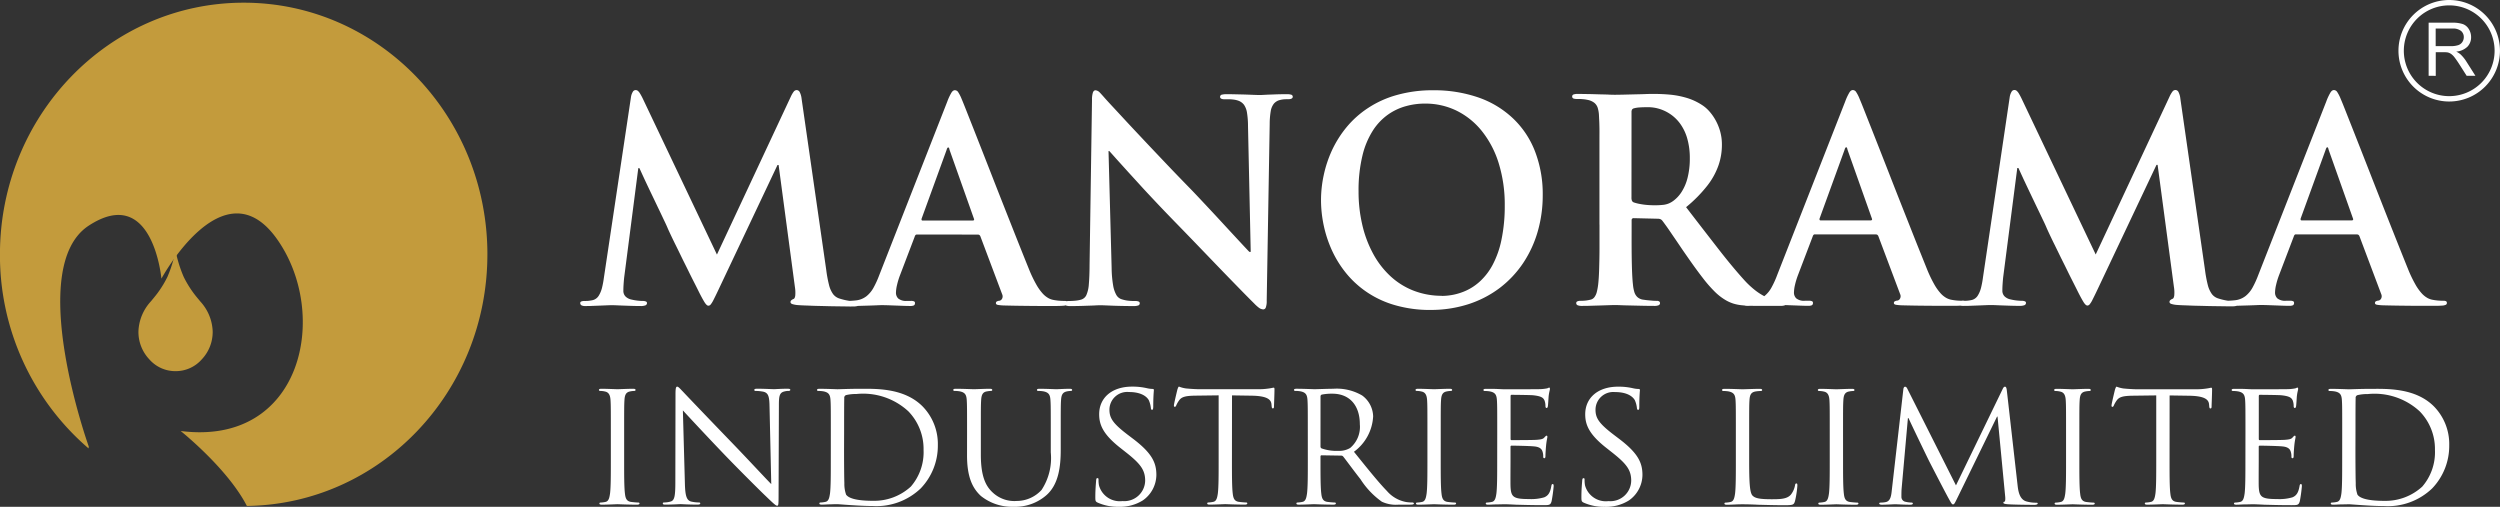
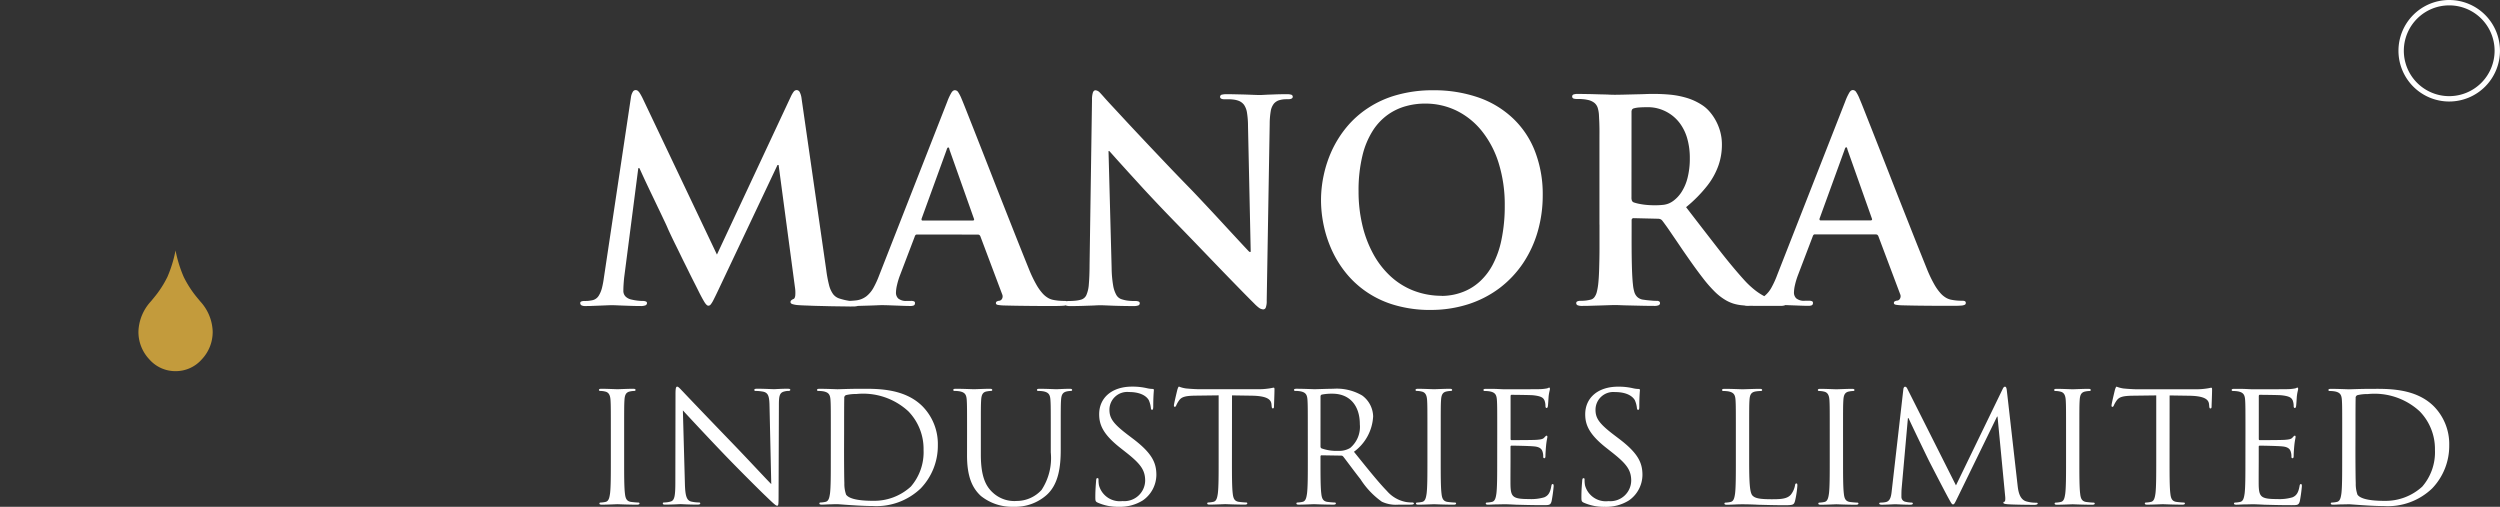
<svg xmlns="http://www.w3.org/2000/svg" width="222.153" height="45.037" viewBox="0 0 222.153 45.037">
  <rect x="0" y="0" width="222.153" height="45.037" fill="#333333" stroke="none" />
  <g id="Group_1" data-name="Group 1" transform="translate(0 -2.429)">
-     <path id="Path_1" data-name="Path 1" d="M-434.185,176.759c0-12.352-9.694-22.366-21.654-22.366S-477.5,164.406-477.5,176.759A22.61,22.61,0,0,0-469.627,194l.017-.171s-5.7-15.9,0-19.624,6.458,4.71,6.458,4.71,5.511-10.2,10.259-3.532,2.28,18.447-8.548,17.071c0,0,4.166,3.319,5.882,6.659,11.83-.154,21.373-10.1,21.373-22.358" transform="translate(477.496 -151.725)" fill="#c39b3c" />
    <path id="Path_2" data-name="Path 2" d="M-463.825,175.209a11.449,11.449,0,0,0,.728,2.356,9.335,9.335,0,0,0,1.243,1.9l.24.29a4.144,4.144,0,0,1,1.091,2.638,3.545,3.545,0,0,1-.971,2.5,3.081,3.081,0,0,1-2.33,1.045,3.075,3.075,0,0,1-2.325-1.045,3.545,3.545,0,0,1-.971-2.5,4.149,4.149,0,0,1,1.09-2.638l.24-.29a9.3,9.3,0,0,0,1.244-1.9,11.337,11.337,0,0,0,.723-2.356" transform="translate(479.422 -150.528)" fill="#c39b3c" />
    <path id="Path_3" data-name="Path 3" d="M-323.788,174.773c-.047,0-.081-.017-.092-.05a.175.175,0,0,1,0-.124l2.218-6.1a.624.624,0,0,1,.056-.149.123.123,0,0,1,.089-.075c.036,0,.06.03.079.075a1.232,1.232,0,0,1,.04.149l2.17,6.126a.124.124,0,0,1,0,.1.129.129,0,0,1-.117.046Zm4.894,1.246a.236.236,0,0,1,.148.04.285.285,0,0,1,.092.133l1.929,5.13a.442.442,0,0,1,0,.381.344.344,0,0,1-.217.191.62.62,0,0,0-.256.068.163.163,0,0,0-.082.158c0,.083.069.132.2.153a4.26,4.26,0,0,0,.522.046q.971.025,1.845.033t1.576.012c.461,0,.843,0,1.137,0s.523-.008.683-.021a.825.825,0,0,0,.337-.075.16.16,0,0,0,.089-.153.165.165,0,0,0-.084-.167.542.542,0,0,0-.229-.033c-.145,0-.306-.008-.479-.02a4.925,4.925,0,0,1-.534-.079,1.5,1.5,0,0,1-.417-.161,2.044,2.044,0,0,1-.491-.4,4.487,4.487,0,0,1-.567-.8,11.284,11.284,0,0,1-.647-1.354q-.288-.715-.675-1.68t-.828-2.084q-.446-1.126-.917-2.319t-.932-2.378q-.464-1.183-.888-2.266c-.286-.722-.542-1.383-.78-1.98s-.434-1.1-.6-1.519-.285-.714-.362-.888a3.3,3.3,0,0,0-.309-.614.358.358,0,0,0-.293-.183c-.116,0-.221.07-.318.229a4.678,4.678,0,0,0-.357.767l-6.052,15.439a8.027,8.027,0,0,1-.5,1.1,2.524,2.524,0,0,1-.634.772,1.856,1.856,0,0,1-.917.37c-.1.012-.225.024-.365.033s-.269.015-.382.015a.389.389,0,0,0-.217.046.163.163,0,0,0-.073.154.2.2,0,0,0,.114.2.882.882,0,0,0,.345.05c.318,0,.627,0,.937-.013l.856-.025c.266-.008.49-.017.671-.025s.313-.012.381-.012c.254,0,.528.008.824.02s.6.021.893.033.579.021.839.021a.749.749,0,0,0,.306-.05.21.21,0,0,0,.1-.2.15.15,0,0,0-.072-.154.6.6,0,0,0-.29-.046h-.36a1.085,1.085,0,0,1-.764-.216.713.713,0,0,1-.2-.556,3.153,3.153,0,0,1,.091-.639,6.578,6.578,0,0,1,.269-.88l1.3-3.411a.411.411,0,0,1,.081-.158.2.2,0,0,1,.138-.04Zm-21.7-10.858a.478.478,0,0,1,.044-.232.283.283,0,0,1,.173-.116,2.394,2.394,0,0,1,.5-.078c.216-.017.473-.021.774-.021a3.334,3.334,0,0,1,.928.133,3.591,3.591,0,0,1,.984.453,3.536,3.536,0,0,1,.889.838,4.219,4.219,0,0,1,.643,1.3,6.3,6.3,0,0,1,.245,1.831,6.886,6.886,0,0,1-.209,1.755,4.217,4.217,0,0,1-.523,1.22,2.963,2.963,0,0,1-.691.76,2.038,2.038,0,0,1-.422.253,1.846,1.846,0,0,1-.515.134,6.788,6.788,0,0,1-.775.037c-.2,0-.414-.008-.631-.025a6.336,6.336,0,0,1-.634-.083,3.88,3.88,0,0,1-.567-.141.3.3,0,0,1-.173-.149.728.728,0,0,1-.044-.3Zm-2.846,9.986c0,.768,0,1.486,0,2.162s-.017,1.275-.032,1.811-.045.979-.084,1.333a5.356,5.356,0,0,1-.117.656,1.276,1.276,0,0,1-.209.472.585.585,0,0,1-.374.241c-.109.026-.234.051-.378.071a4.291,4.291,0,0,1-.49.028.616.616,0,0,0-.3.055.162.162,0,0,0-.084.146.2.2,0,0,0,.124.191.9.9,0,0,0,.358.058c.245,0,.515,0,.8-.013l.856-.025.764-.025c.229-.008.4-.012.518-.012.1,0,.266,0,.51.012s.535.017.873.025l1.068.025c.374.008.74.013,1.093.013a.893.893,0,0,0,.358-.058.2.2,0,0,0,.124-.191.169.169,0,0,0-.072-.146.357.357,0,0,0-.217-.055c-.1,0-.217,0-.354-.012s-.28-.025-.424-.037-.277-.033-.4-.051a.962.962,0,0,1-.55-.241,1.025,1.025,0,0,1-.273-.472,3.371,3.371,0,0,1-.117-.656q-.059-.53-.084-1.333c-.017-.536-.028-1.142-.032-1.818s0-1.4,0-2.179v-.349a.2.2,0,0,1,.052-.158.208.208,0,0,1,.14-.041l2.1.05a.694.694,0,0,1,.236.03.418.418,0,0,1,.2.145c.081.1.2.266.369.5s.358.518.58.842.458.669.7,1.029.493.714.734,1.062q.671.959,1.226,1.673a11.728,11.728,0,0,0,1.061,1.212,4.894,4.894,0,0,0,1.016.775,3.366,3.366,0,0,0,.647.279,3.926,3.926,0,0,0,.8.149c.309.03.683.046,1.13.046h2.29a.911.911,0,0,0,.338-.05.2.2,0,0,0,.121-.2.169.169,0,0,0-.072-.146.359.359,0,0,0-.218-.055,2.862,2.862,0,0,1-.309-.015c-.112-.013-.232-.033-.365-.058-.092-.017-.221-.046-.385-.091a4.367,4.367,0,0,1-.6-.242,5.5,5.5,0,0,1-.779-.5,7.705,7.705,0,0,1-.94-.863c-.708-.777-1.487-1.71-2.343-2.811s-1.82-2.344-2.889-3.738a12.2,12.2,0,0,0,1.909-1.942,6.32,6.32,0,0,0,.989-1.827,5.578,5.578,0,0,0,.285-1.809,4.338,4.338,0,0,0-.16-1.17,4.649,4.649,0,0,0-.405-.983,4.348,4.348,0,0,0-.531-.76,3.224,3.224,0,0,0-.543-.5,5.23,5.23,0,0,0-1.391-.689,7.684,7.684,0,0,0-1.509-.311,14.84,14.84,0,0,0-1.535-.071c-.192,0-.434,0-.732.013s-.607.017-.94.025-.651.017-.957.024-.562.013-.772.013c-.128,0-.313,0-.55-.013s-.505-.017-.812-.024-.621-.021-.956-.025-.663-.013-.984-.013a1.171,1.171,0,0,0-.4.045.183.183,0,0,0-.129.179.186.186,0,0,0,.105.179.842.842,0,0,0,.3.045c.177,0,.35,0,.526.017a2.613,2.613,0,0,1,.414.058,1.443,1.443,0,0,1,.611.257.952.952,0,0,1,.314.457,2.739,2.739,0,0,1,.113.705c.007.154.015.32.024.49s.012.382.017.622,0,.544,0,.9,0,.809,0,1.34v6.309Zm-14.008,6.326a6.915,6.915,0,0,1-2.547-.47,6.47,6.47,0,0,1-2.058-1.307,7.709,7.709,0,0,1-1.522-2,10.179,10.179,0,0,1-.949-2.553,12.956,12.956,0,0,1-.326-2.955,13.12,13.12,0,0,1,.35-3.192,7.257,7.257,0,0,1,.94-2.233,5.116,5.116,0,0,1,1.354-1.411,5.089,5.089,0,0,1,1.608-.743,6.276,6.276,0,0,1,1.679-.216,6.317,6.317,0,0,1,2.773.627,6.644,6.644,0,0,1,2.242,1.8,8.661,8.661,0,0,1,1.5,2.847,12.389,12.389,0,0,1,.545,3.765,14.638,14.638,0,0,1-.3,3.1,8.267,8.267,0,0,1-.775,2.188,5.545,5.545,0,0,1-1.09,1.436,4.763,4.763,0,0,1-1.23.838,5.193,5.193,0,0,1-1.2.39,5.56,5.56,0,0,1-1,.1m-1.013,1.245a10.927,10.927,0,0,0,3.391-.515,9.442,9.442,0,0,0,2.769-1.436,9.276,9.276,0,0,0,2.074-2.2,10.044,10.044,0,0,0,1.3-2.805,11.6,11.6,0,0,0,.449-3.25,10.54,10.54,0,0,0-.678-3.861,8.012,8.012,0,0,0-1.941-2.933,8.531,8.531,0,0,0-3.066-1.869,12.046,12.046,0,0,0-4.055-.651,11.69,11.69,0,0,0-3.248.428,9.006,9.006,0,0,0-2.547,1.157,8.556,8.556,0,0,0-1.9,1.7,9.633,9.633,0,0,0-1.295,2.054,10.576,10.576,0,0,0-.735,2.221,10.612,10.612,0,0,0-.237,2.2,10.953,10.953,0,0,0,.241,2.253,10.668,10.668,0,0,0,.74,2.237,9.487,9.487,0,0,0,1.282,2.043,8.592,8.592,0,0,0,1.86,1.677,8.746,8.746,0,0,0,2.471,1.132,11.187,11.187,0,0,0,3.123.42m-28.6-14.12h.072c.088.1.261.287.51.569s.567.627.94,1.042.8.875,1.258,1.381.952,1.029,1.467,1.577,1.037,1.088,1.564,1.632c.631.647,1.285,1.32,1.956,2.017s1.326,1.378,1.969,2.046,1.241,1.282,1.788,1.843,1.013,1.033,1.4,1.416a3.542,3.542,0,0,0,.41.377.728.728,0,0,0,.41.171.244.244,0,0,0,.236-.183,1.6,1.6,0,0,0,.077-.59l.266-15.713a6.854,6.854,0,0,1,.091-1.125,1.466,1.466,0,0,1,.274-.663,1.015,1.015,0,0,1,.526-.328,2.158,2.158,0,0,1,.382-.066,3.236,3.236,0,0,1,.342-.008q.434,0,.434-.224a.19.19,0,0,0-.161-.186,1.324,1.324,0,0,0-.392-.038c-.395,0-.757.008-1.078.021s-.6.02-.816.033-.378.02-.47.02c-.173,0-.405-.008-.7-.02s-.631-.025-1.013-.033-.78-.021-1.2-.021a1.745,1.745,0,0,0-.451.038.2.2,0,0,0-.177.186.185.185,0,0,0,.085.166.586.586,0,0,0,.3.058c.116,0,.249,0,.4,0a4.278,4.278,0,0,1,.458.037,1.96,1.96,0,0,1,.419.108,1.093,1.093,0,0,1,.466.353,1.69,1.69,0,0,1,.261.684,7.536,7.536,0,0,1,.092,1.2l.241,11.181h-.121c-.088-.087-.269-.281-.55-.581s-.619-.668-1.021-1.1-.823-.893-1.273-1.378-.888-.954-1.318-1.411-.807-.86-1.141-1.2c-.708-.727-1.411-1.452-2.1-2.179s-1.346-1.416-1.965-2.075-1.177-1.25-1.663-1.776-.888-.959-1.193-1.286-.487-.531-.551-.6c-.2-.228-.365-.415-.5-.556a.6.6,0,0,0-.394-.216c-.116,0-.2.083-.245.237a2.094,2.094,0,0,0-.068.609l-.217,14.667c0,.719-.028,1.291-.065,1.718a2.872,2.872,0,0,1-.217.963.743.743,0,0,1-.466.407,2.8,2.8,0,0,1-.55.1c-.2.017-.373.025-.535.025a.64.64,0,0,0-.281.046.156.156,0,0,0-.106.154.205.205,0,0,0,.149.207,1.121,1.121,0,0,0,.382.042c.422,0,.819-.008,1.186-.021s.675-.02.924-.033.419-.02.494-.02c.229,0,.587.017,1.081.037s1.129.033,1.909.038a1.326,1.326,0,0,0,.406-.05.2.2,0,0,0,.148-.2.155.155,0,0,0-.1-.154.754.754,0,0,0-.3-.046,5.347,5.347,0,0,1-.619-.028,2.9,2.9,0,0,1-.636-.145.835.835,0,0,1-.422-.362,2.558,2.558,0,0,1-.289-.863,9.936,9.936,0,0,1-.132-1.54Zm-16.515,6.176c-.049,0-.081-.017-.092-.05a.182.182,0,0,1,0-.124l2.218-6.1a.626.626,0,0,1,.056-.149.123.123,0,0,1,.089-.075c.036,0,.06.03.081.075s.027.1.04.149l2.17,6.126a.128.128,0,0,1,0,.1.128.128,0,0,1-.116.046Zm4.895,1.246a.24.24,0,0,1,.148.04.293.293,0,0,1,.092.133l1.929,5.13a.45.45,0,0,1,0,.381.35.35,0,0,1-.217.191.627.627,0,0,0-.257.068.162.162,0,0,0-.081.158c0,.083.068.132.2.153a4.239,4.239,0,0,0,.522.046q.969.025,1.845.033c.582.008,1.109.012,1.575.012s.844,0,1.137,0,.523-.008.683-.021a.837.837,0,0,0,.338-.075.159.159,0,0,0,.088-.153.165.165,0,0,0-.083-.167.552.552,0,0,0-.23-.033c-.145,0-.3-.008-.478-.02a4.9,4.9,0,0,1-.535-.079,1.5,1.5,0,0,1-.417-.161,2.044,2.044,0,0,1-.491-.4,4.424,4.424,0,0,1-.566-.8,11.1,11.1,0,0,1-.647-1.354q-.29-.715-.676-1.68t-.828-2.084q-.446-1.126-.916-2.319t-.932-2.378q-.464-1.183-.888-2.266c-.285-.722-.542-1.383-.779-1.98s-.434-1.1-.6-1.519-.285-.714-.36-.888a3.452,3.452,0,0,0-.309-.614.359.359,0,0,0-.294-.183c-.116,0-.221.07-.317.229a4.663,4.663,0,0,0-.358.767l-6.052,15.439a8.168,8.168,0,0,1-.5,1.1,2.544,2.544,0,0,1-.636.772,1.851,1.851,0,0,1-.917.37c-.1.012-.224.024-.365.033s-.269.015-.382.015a.389.389,0,0,0-.217.046.163.163,0,0,0-.072.154.2.2,0,0,0,.113.2.889.889,0,0,0,.346.05c.317,0,.626,0,.935-.013l.856-.025c.266-.008.491-.017.671-.025s.313-.012.382-.012c.253,0,.526.008.823.02s.6.021.893.033.579.021.839.021a.749.749,0,0,0,.306-.05.21.21,0,0,0,.1-.2.148.148,0,0,0-.072-.154.593.593,0,0,0-.289-.046h-.362a1.087,1.087,0,0,1-.764-.216.717.717,0,0,1-.2-.556,3.173,3.173,0,0,1,.092-.639,6.42,6.42,0,0,1,.269-.88l1.3-3.411a.381.381,0,0,1,.081-.158.19.19,0,0,1,.136-.04Zm-33.225,3.858a8.04,8.04,0,0,1-.16.855,2.47,2.47,0,0,1-.3.727.881.881,0,0,1-.531.387,3.2,3.2,0,0,1-.426.065c-.1.008-.205.008-.3.008a.71.71,0,0,0-.281.043.137.137,0,0,0-.1.133.223.223,0,0,0,.128.219.667.667,0,0,0,.306.055c.2,0,.406,0,.634-.013l.676-.025.619-.025c.189-.008.341-.012.458-.012.148,0,.358.008.622.02s.567.021.9.033.668.021,1.009.021a1.18,1.18,0,0,0,.426-.055.216.216,0,0,0,.153-.219.146.146,0,0,0-.108-.133.642.642,0,0,0-.254-.043q-.18,0-.434-.025a4.462,4.462,0,0,1-.579-.1,1.068,1.068,0,0,1-.515-.256.714.714,0,0,1-.209-.541c0-.194.008-.381.02-.563s.028-.387.052-.607l1.254-9.711h.1c.173.377.357.784.562,1.22s.414.876.624,1.311.405.85.59,1.233.337.713.469.986.218.47.262.577.14.315.266.581.276.581.454.938.362.739.558,1.142.394.788.582,1.174.365.735.526,1.051.289.573.385.767c.189.378.354.682.486.9s.254.34.358.344a.268.268,0,0,0,.205-.1,2.176,2.176,0,0,0,.257-.415c.1-.2.249-.494.429-.88l5.256-11.106h.1l1.447,10.832a3.089,3.089,0,0,1,.032.779c-.028.171-.077.27-.153.292a.665.665,0,0,0-.2.12.2.2,0,0,0-.069.154c0,.075.045.133.141.173a2.168,2.168,0,0,0,.558.1c.165.012.382.025.655.033s.575.025.908.033.676.015,1.021.025.676.012.989.017.587.007.819.012.4,0,.5,0a1.374,1.374,0,0,0,.442-.063.235.235,0,0,0,.185-.211A.142.142,0,0,0-409.2,182a.845.845,0,0,0-.274-.032,3.933,3.933,0,0,1-.6-.042,5.248,5.248,0,0,1-.892-.207,1.127,1.127,0,0,1-.58-.4,2.377,2.377,0,0,1-.36-.813,11,11,0,0,1-.242-1.3l-2.194-15.241a1.687,1.687,0,0,0-.161-.581.314.314,0,0,0-.273-.191.341.341,0,0,0-.274.149,2.49,2.49,0,0,0-.257.448l-6.558,14.02-6.582-13.845a5.092,5.092,0,0,0-.266-.49.835.835,0,0,0-.2-.229.31.31,0,0,0-.185-.053.29.29,0,0,0-.249.166,1.283,1.283,0,0,0-.161.481Z" transform="translate(485.573 -152.759)" fill="#fff" />
-     <path id="Path_4" data-name="Path 4" d="M-300.228,174.773c-.049,0-.081-.017-.092-.05a.182.182,0,0,1,0-.124l2.218-6.1a.688.688,0,0,1,.057-.149.121.121,0,0,1,.088-.075c.037,0,.061.03.081.075a1.237,1.237,0,0,1,.04.149l2.17,6.126a.12.12,0,0,1,0,.1.128.128,0,0,1-.116.046Zm4.895,1.246a.24.24,0,0,1,.148.04.285.285,0,0,1,.092.133l1.929,5.13a.451.451,0,0,1,0,.381.345.345,0,0,1-.217.191.633.633,0,0,0-.257.068.164.164,0,0,0-.081.158c0,.083.069.132.2.153a4.26,4.26,0,0,0,.522.046q.971.025,1.845.033c.582.008,1.109.012,1.575.012s.844,0,1.137,0,.523-.008.683-.021a.837.837,0,0,0,.338-.075.161.161,0,0,0,.089-.153.166.166,0,0,0-.084-.167.542.542,0,0,0-.229-.033c-.145,0-.306-.008-.479-.02a4.84,4.84,0,0,1-.534-.079,1.509,1.509,0,0,1-.419-.161,2.065,2.065,0,0,1-.49-.4,4.363,4.363,0,0,1-.567-.8,11.114,11.114,0,0,1-.647-1.354q-.29-.715-.675-1.68t-.829-2.084q-.446-1.126-.915-2.319t-.932-2.378q-.464-1.183-.888-2.266c-.286-.722-.543-1.383-.78-1.98s-.434-1.1-.6-1.519-.286-.714-.362-.888a3.454,3.454,0,0,0-.309-.614.359.359,0,0,0-.293-.183c-.116,0-.222.07-.318.229a4.663,4.663,0,0,0-.358.767l-6.051,15.439a8.323,8.323,0,0,1-.5,1.1,2.511,2.511,0,0,1-.636.772,1.852,1.852,0,0,1-.915.37c-.1.012-.225.024-.365.033s-.269.015-.383.015a.389.389,0,0,0-.217.046.165.165,0,0,0-.072.154.2.2,0,0,0,.113.2.89.89,0,0,0,.345.05c.318,0,.627,0,.937-.013l.856-.025c.266-.008.491-.017.672-.025s.313-.012.381-.012c.254,0,.526.008.824.02s.594.021.892.033.579.021.841.021a.753.753,0,0,0,.306-.05.21.21,0,0,0,.1-.2.152.152,0,0,0-.072-.154.6.6,0,0,0-.291-.046h-.36a1.089,1.089,0,0,1-.765-.216.722.722,0,0,1-.2-.556,3.167,3.167,0,0,1,.092-.639,6.572,6.572,0,0,1,.269-.88l1.3-3.411a.412.412,0,0,1,.081-.158.19.19,0,0,1,.136-.04Zm-33.225,3.858a7.744,7.744,0,0,1-.16.855,2.437,2.437,0,0,1-.3.727.882.882,0,0,1-.53.387,3.209,3.209,0,0,1-.427.065c-.1.008-.205.008-.3.008a.716.716,0,0,0-.282.043.137.137,0,0,0-.1.133.224.224,0,0,0,.129.219.659.659,0,0,0,.3.055c.2,0,.407,0,.636-.013l.675-.025.619-.025c.19-.008.341-.012.459-.012.148,0,.357.008.621.02s.567.021.9.033.668.021,1.008.021a1.18,1.18,0,0,0,.426-.055.216.216,0,0,0,.154-.219.146.146,0,0,0-.109-.133.636.636,0,0,0-.253-.043q-.181,0-.434-.025a4.4,4.4,0,0,1-.579-.1,1.063,1.063,0,0,1-.515-.256.71.71,0,0,1-.209-.541c0-.194.007-.381.02-.563s.027-.387.051-.607l1.254-9.711h.1c.173.377.357.784.563,1.22s.413.876.622,1.311.405.85.59,1.233.338.713.471.986.216.47.261.577.141.315.266.581.276.581.454.938l.558,1.142c.2.4.394.788.582,1.174s.366.735.526,1.051.289.573.385.767c.19.378.355.682.487.9s.253.34.357.344a.264.264,0,0,0,.205-.1,2.059,2.059,0,0,0,.257-.415c.1-.2.249-.494.43-.88l5.256-11.106h.1l1.447,10.832a2.98,2.98,0,0,1,.032.779c-.028.171-.077.27-.153.292a.643.643,0,0,0-.2.12.2.2,0,0,0-.069.154c0,.075.044.133.14.173a2.17,2.17,0,0,0,.558.1c.165.012.383.025.655.033s.576.025.909.033.675.015,1.021.025.675.012.988.017.587.007.821.012.4,0,.5,0a1.37,1.37,0,0,0,.442-.063.235.235,0,0,0,.185-.211.142.142,0,0,0-.113-.142.837.837,0,0,0-.273-.032,3.915,3.915,0,0,1-.6-.042,5.285,5.285,0,0,1-.893-.207,1.119,1.119,0,0,1-.579-.4,2.354,2.354,0,0,1-.362-.813,11.011,11.011,0,0,1-.242-1.3l-2.193-15.241a1.637,1.637,0,0,0-.161-.581.313.313,0,0,0-.273-.191.337.337,0,0,0-.273.149,2.35,2.35,0,0,0-.257.448l-6.558,14.02-6.583-13.845a5.426,5.426,0,0,0-.264-.49.877.877,0,0,0-.2-.229.313.313,0,0,0-.186-.053.291.291,0,0,0-.249.166,1.284,1.284,0,0,0-.161.481Z" transform="translate(504.762 -152.759)" fill="#fff" />
    <path id="Path_5" data-name="Path 5" d="M-286.3,191.959c0,1.308,0,2.383-.07,2.955-.057.395-.127.695-.409.749a2.352,2.352,0,0,1-.423.055c-.084,0-.113.04-.113.082,0,.081.07.109.226.109.211,0,.535-.028.817-.028s.536-.013.563-.013c.211,0,.55.013,1.1.042.55.013,1.324.04,2.382.04.549,0,.663,0,.761-.353a13.069,13.069,0,0,0,.183-1.322c0-.095,0-.2-.084-.2s-.1.055-.127.2c-.1.558-.268.831-.634.981a4.152,4.152,0,0,1-1.353.151c-1.381,0-1.592-.177-1.635-1.117-.013-.286,0-1.866,0-2.329v-1.2a.088.088,0,0,1,.1-.1c.238,0,1.634.027,2.015.069.55.053.677.286.733.477a1.328,1.328,0,0,1,.057.449c0,.068.027.122.1.122.1,0,.1-.151.1-.26s.028-.6.057-.87c.043-.449.113-.682.113-.764s-.029-.109-.07-.109c-.057,0-.114.069-.212.178-.127.136-.324.162-.663.19-.322.028-2.057.028-2.241.028-.07,0-.084-.042-.084-.138V186.28c0-.095.028-.136.084-.136.155,0,1.692.014,1.931.041.76.082.9.244,1,.462a1.427,1.427,0,0,1,.084.49c0,.109.028.178.113.178.057,0,.085-.082.1-.149.028-.164.057-.764.071-.9.043-.382.113-.545.113-.641,0-.068-.014-.122-.057-.122-.07,0-.127.055-.2.069a3.968,3.968,0,0,1-.606.068c-.324.013-3.129.013-3.227.013l-.577-.027c-.309-.013-.691-.013-1.015-.013-.155,0-.225.027-.225.109,0,.055.056.082.113.082a2.721,2.721,0,0,1,.479.04c.465.1.577.314.606.777.028.435.028.817.028,2.942Zm-6.736-5.76,1.773.027c1.35.027,1.688.34,1.731.749l.014.149c.014.191.041.231.113.231s.1-.055.1-.177c0-.151.043-1.09.043-1.5,0-.082,0-.164-.07-.164s-.186.04-.4.068a5.859,5.859,0,0,1-1,.068h-5.283c-.168,0-.7-.027-1.113-.068a2.674,2.674,0,0,1-.619-.164c-.057,0-.113.178-.141.26-.029.108-.311,1.279-.311,1.416,0,.082.028.122.071.122s.1-.026.14-.135a2.413,2.413,0,0,1,.241-.423c.225-.326.563-.421,1.437-.435l2.086-.027v5.76c0,1.308,0,2.383-.07,2.955-.057.395-.127.695-.409.749a2.34,2.34,0,0,1-.422.055c-.085,0-.114.04-.114.082,0,.081.07.109.225.109.423,0,1.311-.042,1.381-.042s.956.042,1.732.042c.154,0,.224-.042.224-.109,0-.041-.027-.082-.113-.082-.127,0-.436-.028-.634-.055-.42-.055-.505-.355-.547-.749-.07-.571-.07-1.647-.07-2.955Zm-8.02,3.364c0-2.125,0-2.507.029-2.942.028-.477.141-.708.52-.777a2.155,2.155,0,0,1,.353-.04c.056,0,.113-.027.113-.082,0-.082-.07-.109-.225-.109-.423,0-1.311.04-1.381.04s-.958-.04-1.424-.04c-.154,0-.224.027-.224.109,0,.055.056.082.112.082a1.878,1.878,0,0,1,.438.055c.311.068.451.3.479.762.028.435.028.817.028,2.942v2.4c0,1.308,0,2.383-.071,2.955-.056.395-.126.695-.408.749a2.352,2.352,0,0,1-.423.055c-.084,0-.113.04-.113.082,0,.081.07.109.225.109.423,0,1.311-.042,1.381-.042s.958.042,1.733.042c.155,0,.225-.042.225-.109,0-.041-.028-.082-.113-.082-.127,0-.436-.028-.634-.055-.422-.055-.507-.355-.549-.749-.071-.571-.071-1.647-.071-2.955Zm-6.441-3.773c-.027-.258-.07-.368-.168-.368s-.155.1-.211.218l-4.144,8.552-4.312-8.567c-.071-.149-.127-.2-.212-.2s-.14.1-.154.245l-1.015,8.878c-.056.518-.1,1.049-.563,1.131a1.905,1.905,0,0,1-.423.04c-.07,0-.141.027-.141.069,0,.094.1.122.24.122.381,0,1.058-.042,1.184-.042s.79.042,1.31.042c.17,0,.254-.028.254-.122,0-.041-.057-.069-.113-.069a2.671,2.671,0,0,1-.535-.069.44.44,0,0,1-.368-.421c0-.232,0-.477.014-.695l.563-6.319h.057c.155.368,1.733,3.635,1.86,3.881.07.135,1.283,2.492,1.648,3.159.269.491.339.626.438.626.127,0,.17-.122.465-.721l3.453-7.081h.043l.677,7.067c.028.245.013.477-.057.491s-.1.042-.1.095c0,.069.07.109.395.136.521.042,2.043.055,2.354.055.168,0,.3-.042.3-.122,0-.055-.043-.069-.113-.069a3.16,3.16,0,0,1-.915-.122c-.606-.191-.705-.953-.761-1.444Zm-14.558,3.773c0-2.125,0-2.507.029-2.942.028-.477.141-.708.521-.777a2.167,2.167,0,0,1,.353-.04c.056,0,.113-.027.113-.082,0-.082-.07-.109-.225-.109-.423,0-1.311.04-1.381.04s-.958-.04-1.424-.04c-.155,0-.225.027-.225.109,0,.055.057.082.113.082a1.878,1.878,0,0,1,.438.055c.309.068.451.3.479.762.027.435.027.817.027,2.942v2.4c0,1.308,0,2.383-.07,2.955-.056.395-.127.695-.409.749a2.339,2.339,0,0,1-.422.055c-.085,0-.113.04-.113.082,0,.081.07.109.225.109.423,0,1.311-.042,1.381-.042s.958.042,1.733.042c.155,0,.225-.042.225-.109,0-.041-.028-.082-.113-.082-.127,0-.436-.028-.634-.055-.423-.055-.508-.355-.55-.749-.07-.571-.07-1.647-.07-2.955Zm-8.342,0c0-2.125,0-2.507.028-2.942.027-.477.14-.708.549-.777a3.4,3.4,0,0,1,.465-.04c.057,0,.113-.027.113-.082,0-.082-.07-.109-.225-.109-.422,0-1.451.04-1.522.04s-.958-.04-1.592-.04c-.154,0-.225.027-.225.109,0,.055.056.082.113.082a2.722,2.722,0,0,1,.479.04c.465.1.577.314.606.777.028.435.028.817.028,2.942v2.4c0,1.308,0,2.383-.07,2.955-.057.395-.127.695-.409.749a2.34,2.34,0,0,1-.422.055c-.085,0-.114.04-.114.082,0,.081.071.109.225.109.212,0,.523-.014.805-.028s.521-.013.576-.013c.409,0,.847.013,1.438.042.592.013,1.324.04,2.339.04.747,0,.79-.055.888-.368a8.558,8.558,0,0,0,.211-1.361c0-.151-.014-.205-.084-.205-.085,0-.114.069-.127.178a1.869,1.869,0,0,1-.368.817c-.338.395-.957.408-1.705.408-1.1,0-1.466-.095-1.691-.313-.254-.244-.309-1.117-.309-3.118Zm-12.811,6.535a3.8,3.8,0,0,0,2.128-.571,2.787,2.787,0,0,0,1.2-2.26c0-1.09-.394-1.934-2.057-3.2l-.395-.3c-1.353-1.021-1.719-1.512-1.719-2.288a1.58,1.58,0,0,1,1.733-1.579c1.3,0,1.677.571,1.762.722a2.337,2.337,0,0,1,.183.681c.014.109.028.177.113.177s.1-.095.1-.312c0-.926.056-1.377.056-1.444s-.029-.1-.141-.1a2.367,2.367,0,0,1-.493-.068,5.64,5.64,0,0,0-1.31-.136c-1.79,0-2.918.995-2.918,2.452,0,.926.338,1.77,1.833,2.955l.633.5c1.213.966,1.621,1.512,1.621,2.451a1.852,1.852,0,0,1-2.014,1.812,1.916,1.916,0,0,1-2.087-1.39,2.365,2.365,0,0,1-.042-.5c0-.108-.014-.149-.1-.149-.07,0-.1.068-.111.218-.014.217-.071.762-.071,1.443,0,.368.014.422.211.517a4.4,4.4,0,0,0,1.889.368m-9.583-4.139c0,1.308,0,2.383-.071,2.955-.056.395-.127.695-.408.749a2.353,2.353,0,0,1-.423.055c-.084,0-.113.04-.113.082,0,.081.07.109.225.109.211,0,.536-.028.818-.028s.535-.013.563-.013c.211,0,.549.013,1.1.042.55.013,1.324.04,2.382.04.549,0,.663,0,.761-.353a13.071,13.071,0,0,0,.183-1.322c0-.095,0-.2-.084-.2s-.1.055-.127.2c-.1.558-.268.831-.634.981a4.155,4.155,0,0,1-1.353.151c-1.381,0-1.592-.177-1.635-1.117-.014-.286,0-1.866,0-2.329v-1.2a.088.088,0,0,1,.1-.1c.24,0,1.635.027,2.016.069.55.053.677.286.733.477a1.356,1.356,0,0,1,.056.449c0,.068.029.122.1.122.1,0,.1-.151.1-.26s.029-.6.056-.87c.043-.449.114-.682.114-.764s-.028-.109-.071-.109-.113.069-.211.178c-.127.136-.324.162-.663.19-.324.028-2.057.028-2.241.028-.07,0-.084-.042-.084-.138V186.28c0-.095.028-.136.084-.136.155,0,1.692.014,1.931.041.761.082.9.244,1,.462a1.425,1.425,0,0,1,.084.49c0,.109.029.178.113.178.057,0,.085-.082.1-.149.028-.164.057-.764.07-.9.044-.382.114-.545.114-.641,0-.068-.014-.122-.057-.122-.07,0-.127.055-.2.069a3.988,3.988,0,0,1-.606.068c-.325.013-3.129.013-3.227.013l-.579-.027c-.309-.013-.69-.013-1.014-.013-.155,0-.225.027-.225.109,0,.055.056.082.113.082a2.722,2.722,0,0,1,.479.04c.465.1.577.314.606.777.028.435.028.817.028,2.942Zm-5.018-2.4c0-2.125,0-2.507.028-2.942.029-.477.141-.708.521-.777a2.168,2.168,0,0,1,.353-.04c.056,0,.113-.027.113-.082,0-.082-.07-.109-.225-.109-.423,0-1.311.04-1.381.04s-.958-.04-1.424-.04c-.154,0-.225.027-.225.109,0,.055.057.082.114.082a1.876,1.876,0,0,1,.436.055c.309.068.451.3.479.762.028.435.028.817.028,2.942v2.4c0,1.308,0,2.383-.071,2.955-.056.395-.127.695-.409.749a2.339,2.339,0,0,1-.422.055c-.084,0-.113.04-.113.082,0,.081.071.109.225.109.423,0,1.311-.042,1.381-.042s.958.042,1.733.042c.155,0,.225-.042.225-.109,0-.041-.028-.082-.113-.082-.127,0-.436-.028-.634-.055-.423-.055-.508-.355-.55-.749-.07-.571-.07-1.647-.07-2.955Zm-10.682-3.269a.165.165,0,0,1,.111-.164,4.481,4.481,0,0,1,.945-.081c1.508,0,2.438,1.021,2.438,2.722a2.444,2.444,0,0,1-.86,2.1,1.871,1.871,0,0,1-1.056.258,4.018,4.018,0,0,1-1.48-.217.179.179,0,0,1-.1-.164Zm-1.128,5.665c0,1.308,0,2.383-.071,2.955-.056.395-.126.695-.408.749a2.353,2.353,0,0,1-.423.055c-.084,0-.113.04-.113.082,0,.081.07.109.225.109.422,0,1.311-.042,1.324-.042.07,0,.958.042,1.733.042.155,0,.225-.042.225-.109,0-.041-.027-.082-.113-.082-.127,0-.436-.028-.634-.055-.422-.055-.507-.355-.549-.749-.07-.571-.07-1.647-.07-2.955v-.327c0-.068.028-.109.1-.109l1.733.028a.232.232,0,0,1,.183.081c.282.354.945,1.266,1.537,2.016a7.208,7.208,0,0,0,1.9,2,2.952,2.952,0,0,0,1.508.26h1c.254,0,.338-.028.338-.109,0-.041-.056-.082-.126-.082a3.544,3.544,0,0,1-.55-.04,2.954,2.954,0,0,1-1.719-.982c-.818-.843-1.776-2.056-2.932-3.485a4.159,4.159,0,0,0,1.706-3.147,2.368,2.368,0,0,0-.972-1.852,4.467,4.467,0,0,0-2.58-.6c-.436,0-1.507.04-1.662.04-.07,0-.959-.04-1.594-.04-.154,0-.225.027-.225.109,0,.055.057.082.114.082a2.722,2.722,0,0,1,.479.04c.465.1.577.314.606.777.028.435.028.817.028,2.942Zm-6.737-5.76,1.774.027c1.35.027,1.688.34,1.731.749l.014.149c.014.191.042.231.113.231s.1-.055.1-.177c0-.151.042-1.09.042-1.5,0-.082,0-.164-.07-.164s-.185.04-.4.068a5.869,5.869,0,0,1-1,.068h-5.283c-.168,0-.7-.027-1.113-.068a2.693,2.693,0,0,1-.62-.164c-.056,0-.111.178-.14.26-.028.108-.311,1.279-.311,1.416,0,.082.028.122.07.122.057,0,.1-.026.141-.135a2.456,2.456,0,0,1,.24-.423c.225-.326.564-.421,1.438-.435l2.086-.027v5.76c0,1.308,0,2.383-.071,2.955-.056.395-.127.695-.408.749a2.352,2.352,0,0,1-.423.055c-.084,0-.113.04-.113.082,0,.081.07.109.225.109.423,0,1.311-.042,1.381-.042s.956.042,1.731.042c.155,0,.225-.042.225-.109,0-.041-.028-.082-.113-.082-.127,0-.436-.028-.634-.055-.42-.055-.505-.355-.548-.749-.07-.571-.07-1.647-.07-2.955Zm-10.049,9.9a3.8,3.8,0,0,0,2.128-.571,2.787,2.787,0,0,0,1.2-2.26c0-1.09-.394-1.934-2.057-3.2l-.395-.3c-1.353-1.021-1.719-1.512-1.719-2.288a1.58,1.58,0,0,1,1.734-1.579c1.3,0,1.678.571,1.762.722a2.3,2.3,0,0,1,.184.681c.013.109.027.177.113.177.07,0,.1-.095.1-.312,0-.926.056-1.377.056-1.444s-.028-.1-.14-.1a2.357,2.357,0,0,1-.493-.068,5.651,5.651,0,0,0-1.311-.136c-1.79,0-2.917.995-2.917,2.452,0,.926.338,1.77,1.832,2.955l.634.5c1.212.966,1.621,1.512,1.621,2.451a1.853,1.853,0,0,1-2.016,1.812,1.914,1.914,0,0,1-2.086-1.39,2.3,2.3,0,0,1-.043-.5c0-.108-.014-.149-.1-.149s-.1.068-.113.218c-.014.217-.071.762-.071,1.443,0,.368.014.422.212.517a4.4,4.4,0,0,0,1.888.368m-13.5-4.547c0,1.987.535,2.94,1.226,3.581a4.424,4.424,0,0,0,2.9.966,4.214,4.214,0,0,0,2.9-1.008c1.128-.966,1.3-2.6,1.3-4.07v-1.457c0-2.125,0-2.507.028-2.942.029-.477.141-.695.522-.777a2.157,2.157,0,0,1,.352-.04c.057,0,.113-.027.113-.082,0-.082-.07-.109-.225-.109-.423,0-1.085.04-1.183.04s-.86-.04-1.494-.04c-.155,0-.226.027-.226.109,0,.055.057.082.113.082a2.735,2.735,0,0,1,.48.04c.465.1.577.314.606.777.029.435.029.817.029,2.942v1.7a5.147,5.147,0,0,1-.818,3.337,3,3,0,0,1-2.212.981,2.813,2.813,0,0,1-2.128-.749c-.606-.558-1.056-1.4-1.056-3.363v-1.907c0-2.125,0-2.507.027-2.942.028-.477.142-.722.522-.777a2.157,2.157,0,0,1,.352-.04c.057,0,.114-.027.114-.082,0-.082-.071-.109-.226-.109-.422,0-1.269.04-1.394.04s-.986-.04-1.621-.04c-.155,0-.225.027-.225.109,0,.055.056.082.113.082a2.722,2.722,0,0,1,.479.04c.465.1.577.314.606.777.028.435.028.817.028,2.942Zm-10.923-2.207c0-1.049,0-2.438.014-2.9a.246.246,0,0,1,.169-.273,3.881,3.881,0,0,1,.915-.095,5.922,5.922,0,0,1,4.609,1.538,4.792,4.792,0,0,1,1.353,3.431,4.67,4.67,0,0,1-1.128,3.256,4.822,4.822,0,0,1-3.354,1.266c-1.663,0-2.212-.287-2.4-.545a2.855,2.855,0,0,1-.155-1.035c-.014-.258-.028-1.511-.028-2.955Zm-1.183,2.614c0,1.308,0,2.383-.071,2.955-.057.395-.127.695-.408.749a2.366,2.366,0,0,1-.423.055c-.084,0-.113.04-.113.082,0,.081.07.109.225.109.211,0,.536-.028.817-.028.3-.013.536-.013.564-.013.07,0,.549.042,1.169.082s1.353.082,1.96.082a5.7,5.7,0,0,0,4.27-1.566,5.469,5.469,0,0,0,1.522-3.839,4.779,4.779,0,0,0-1.367-3.459c-1.678-1.675-4.257-1.553-5.652-1.553-.845,0-1.733.04-1.9.04-.071,0-.958-.04-1.592-.04-.155,0-.225.027-.225.109,0,.055.056.082.113.082a2.721,2.721,0,0,1,.479.04c.465.1.577.314.606.777.028.435.028.817.028,2.942Zm-13.145-4.425c.451.49,2.041,2.205,3.673,3.908,1.492,1.552,3.519,3.553,3.673,3.69.747.722.919.871,1.031.871s.127-.068.127-.966l.028-7.981c0-.816.057-1.116.521-1.212a1.3,1.3,0,0,1,.339-.04c.1,0,.155-.042.155-.095,0-.083-.1-.1-.254-.1-.579,0-1.043.04-1.2.04s-.831-.04-1.463-.04c-.168,0-.281.013-.281.1,0,.053.014.095.113.095a3.845,3.845,0,0,1,.688.068c.438.109.536.409.55,1.295l.154,6.917c-.451-.449-1.985-2.112-3.377-3.555-2.169-2.247-4.266-4.439-4.477-4.67-.141-.136-.383-.436-.5-.436s-.155.151-.155.681l-.014,7.8c0,1.239-.07,1.634-.422,1.73a2.117,2.117,0,0,1-.579.082c-.07,0-.113.027-.113.082,0,.095.085.109.225.109.635,0,1.226-.042,1.355-.042s.691.042,1.493.042c.168,0,.254-.028.254-.109,0-.055-.043-.082-.114-.082a3.205,3.205,0,0,1-.7-.082c-.381-.109-.522-.464-.55-1.581Zm-5.219,2.029c0-2.125,0-2.507.028-2.942.027-.477.141-.708.521-.777a2.168,2.168,0,0,1,.353-.04c.056,0,.113-.027.113-.082,0-.082-.071-.109-.225-.109-.423,0-1.311.04-1.381.04s-.959-.04-1.424-.04c-.154,0-.225.027-.225.109,0,.055.057.082.113.082a1.885,1.885,0,0,1,.438.055c.311.068.451.3.479.762.028.435.028.817.028,2.942v2.4c0,1.308,0,2.383-.071,2.955-.056.395-.126.695-.408.749a2.352,2.352,0,0,1-.423.055c-.084,0-.113.04-.113.082,0,.081.07.109.225.109.422,0,1.31-.042,1.381-.042s.958.042,1.733.042c.155,0,.225-.042.225-.109,0-.041-.028-.082-.113-.082-.127,0-.438-.028-.634-.055-.422-.055-.507-.355-.55-.749-.07-.571-.07-1.647-.07-2.955Z" transform="translate(485.83 -148.631)" fill="#fff" />
    <path id="Path_6" data-name="Path 6" d="M-300.586,189.315c0-1.049,0-2.438.014-2.9a.246.246,0,0,1,.169-.273,3.881,3.881,0,0,1,.915-.095,5.919,5.919,0,0,1,4.609,1.539,4.786,4.786,0,0,1,1.353,3.43,4.667,4.667,0,0,1-1.128,3.256,4.822,4.822,0,0,1-3.354,1.266c-1.662,0-2.211-.287-2.4-.545a2.882,2.882,0,0,1-.155-1.035c-.014-.258-.028-1.511-.028-2.954Zm-1.183,2.614c0,1.308,0,2.383-.07,2.955-.057.4-.127.695-.409.749a2.248,2.248,0,0,1-.423.055c-.084,0-.111.04-.111.082,0,.081.07.109.225.109.211,0,.535-.028.817-.028s.536-.012.564-.012c.07,0,.549.04,1.169.081s1.353.082,1.959.082a5.692,5.692,0,0,0,4.27-1.566,5.461,5.461,0,0,0,1.522-3.839,4.779,4.779,0,0,0-1.367-3.459c-1.677-1.675-4.255-1.553-5.651-1.553-.847,0-1.733.04-1.9.04-.071,0-.959-.04-1.594-.04-.155,0-.225.027-.225.109,0,.055.057.082.113.082a2.721,2.721,0,0,1,.479.04c.466.1.577.314.606.777.028.436.028.817.028,2.942Z" transform="translate(509.898 -148.602)" fill="#fff" />
    <path id="Path_7" data-name="Path 7" d="M-293.267,156.643A4.271,4.271,0,0,1-289,160.914a4.272,4.272,0,0,1-4.271,4.272,4.271,4.271,0,0,1-4.271-4.272A4.271,4.271,0,0,1-293.267,156.643Z" transform="translate(510.911 -153.975)" fill="none" stroke="#fff" stroke-miterlimit="10" stroke-width="0.477" />
-     <path id="Path_8" data-name="Path 8" d="M-294.856,160.225h1.34a1.987,1.987,0,0,0,.668-.089.692.692,0,0,0,.365-.283.768.768,0,0,0,.126-.422.709.709,0,0,0-.242-.553,1.131,1.131,0,0,0-.765-.215h-1.492Zm-.626,2.636v-4.718h2.092a2.8,2.8,0,0,1,.959.127,1.047,1.047,0,0,1,.523.448,1.332,1.332,0,0,1,.2.71,1.188,1.188,0,0,1-.325.847,1.633,1.633,0,0,1-1,.438,1.662,1.662,0,0,1,.376.235,3.245,3.245,0,0,1,.517.628l.815,1.285h-.779l-.624-.982c-.181-.285-.332-.5-.449-.651a1.421,1.421,0,0,0-.318-.315.966.966,0,0,0-.283-.126,1.981,1.981,0,0,0-.349-.021h-.722v2.1Z" transform="translate(511.293 -153.697)" fill="#fff" />
  </g>
</svg>